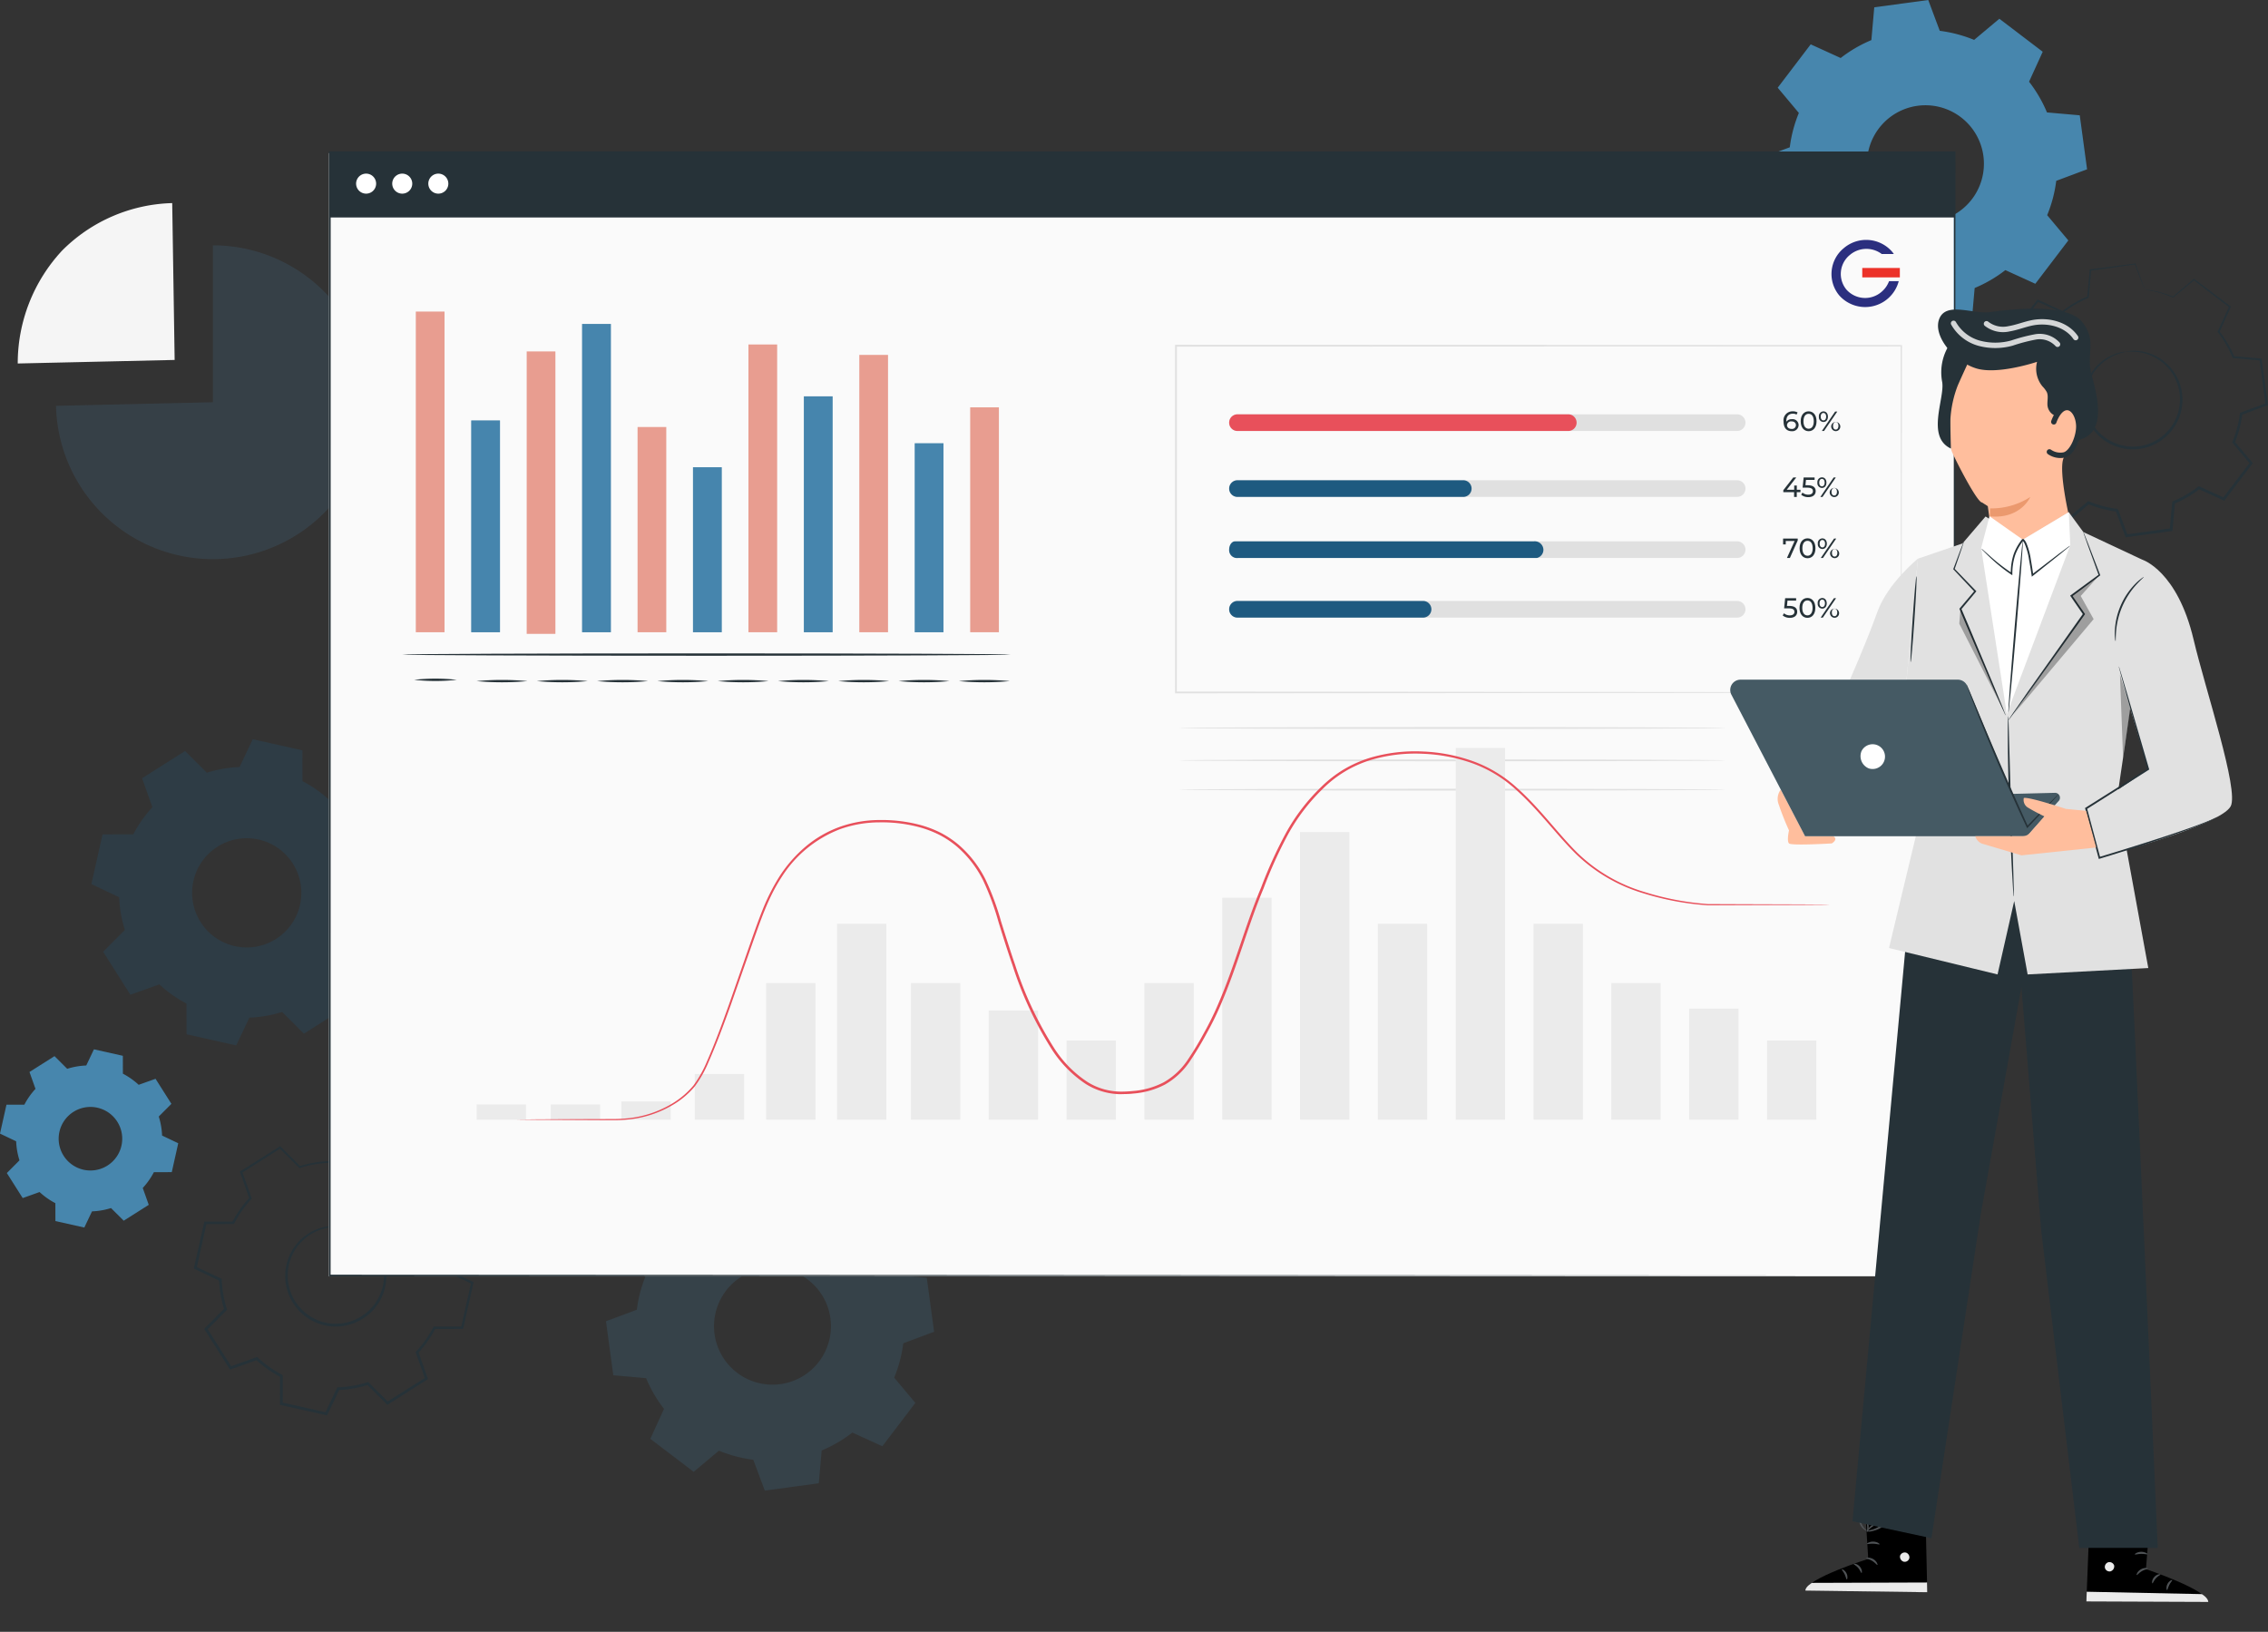
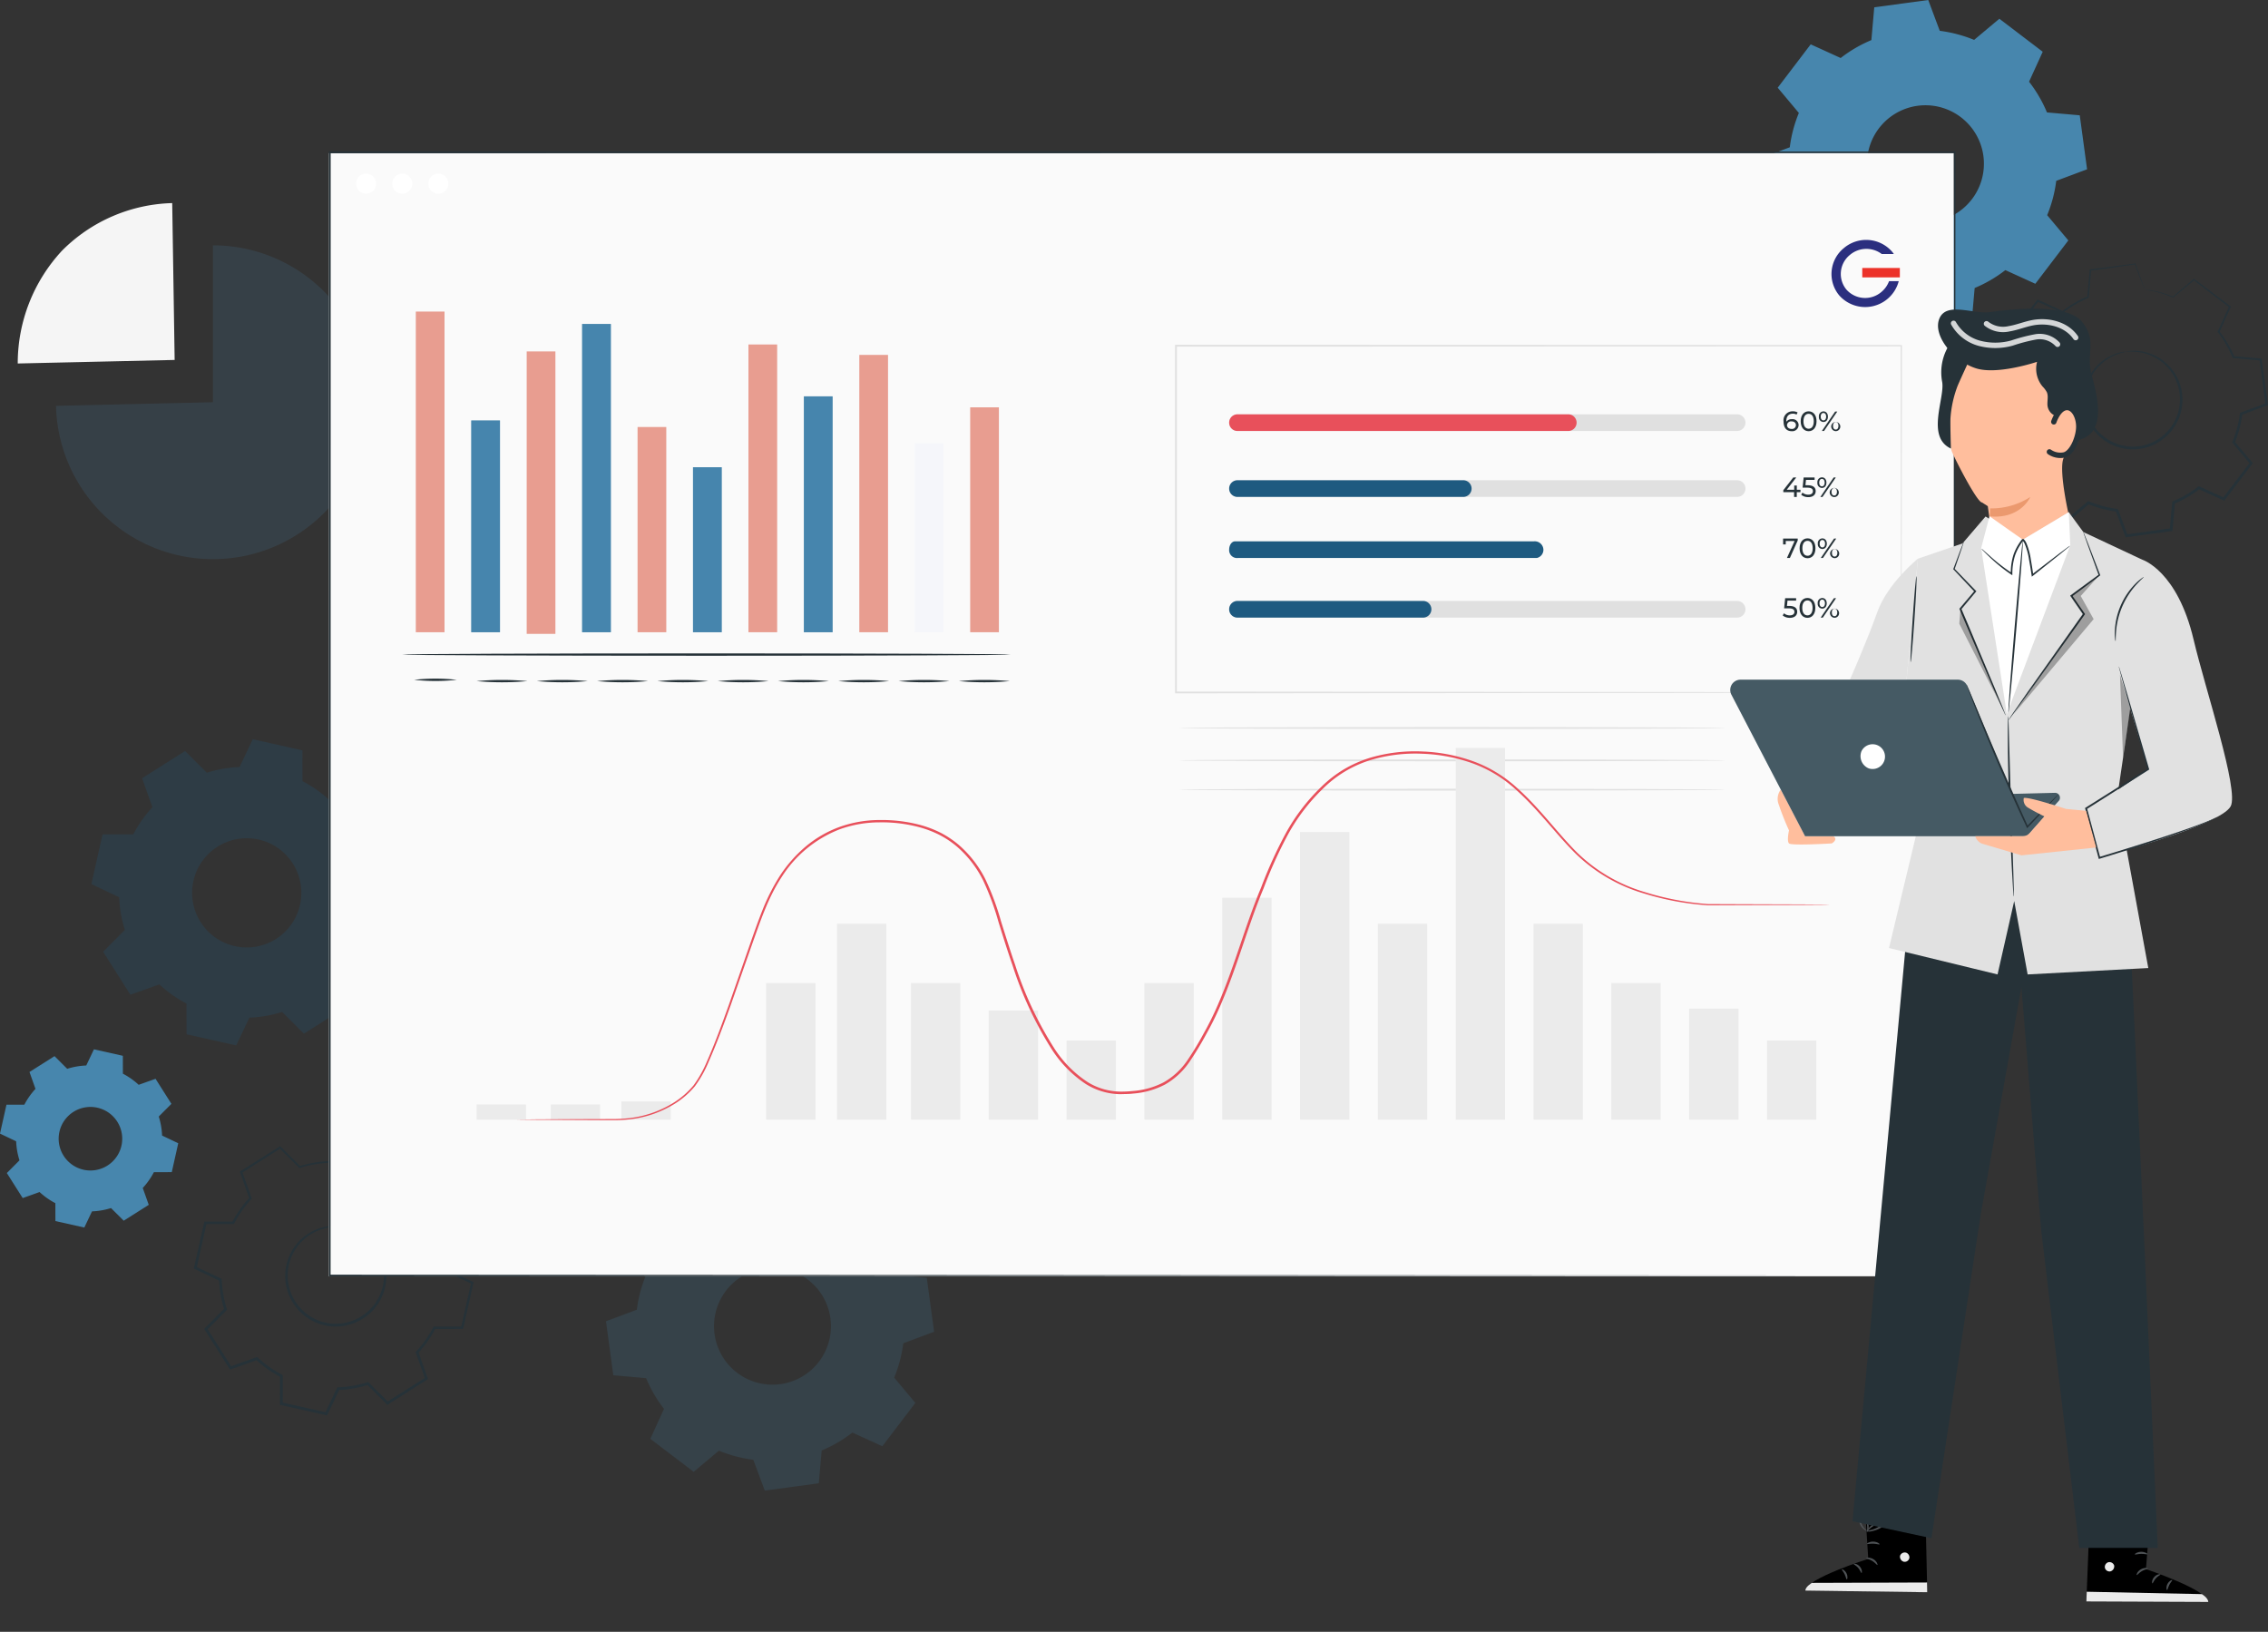
<svg xmlns="http://www.w3.org/2000/svg" width="421.049" height="302.958" viewBox="0 0 421.049 302.958">
  <rect x="0" y="0" width="421.049" height="302.958" fill="#333333" stroke="none" />
  <defs>
    <clipPath id="clip-path">
      <rect id="Rectangle_4741" data-name="Rectangle 4741" width="421.049" height="276.732" fill="none" />
    </clipPath>
    <clipPath id="clip-path-3">
      <rect id="Rectangle_4743" data-name="Rectangle 4743" width="33.093" height="33.092" fill="none" />
    </clipPath>
    <clipPath id="clip-path-4">
      <rect id="Rectangle_4700" data-name="Rectangle 4700" width="5.331" height="39.315" fill="#ebeefd" />
    </clipPath>
    <clipPath id="clip-path-5">
      <rect id="Rectangle_4702" data-name="Rectangle 4702" width="5.331" height="57.236" fill="#ebeefd" />
    </clipPath>
    <clipPath id="clip-path-6">
      <rect id="Rectangle_4704" data-name="Rectangle 4704" width="5.331" height="30.632" fill="#ebeefd" />
    </clipPath>
    <clipPath id="clip-path-7">
      <rect id="Rectangle_4706" data-name="Rectangle 4706" width="5.332" height="43.793" fill="#ebeefd" />
    </clipPath>
    <clipPath id="clip-path-8">
      <rect id="Rectangle_4708" data-name="Rectangle 4708" width="5.331" height="35.079" fill="#ebeefd" />
    </clipPath>
    <clipPath id="clip-path-9">
      <rect id="Rectangle_4740" data-name="Rectangle 4740" width="93.164" height="250.54" fill="none" />
    </clipPath>
    <clipPath id="clip-path-10">
      <rect id="Rectangle_4736" data-name="Rectangle 4736" width="15.9" height="25.782" fill="none" />
    </clipPath>
    <clipPath id="clip-path-11">
      <rect id="Rectangle_4737" data-name="Rectangle 4737" width="8.257" height="18.946" fill="none" />
    </clipPath>
    <clipPath id="clip-path-12">
      <rect id="Rectangle_4738" data-name="Rectangle 4738" width="1.935" height="15.466" fill="none" />
    </clipPath>
  </defs>
  <g id="Group_5031" data-name="Group 5031" transform="translate(-740.951 -7648.839)">
    <g id="Group_5008" data-name="Group 5008" transform="translate(740.951 7648.839)">
      <g id="Group_5007" data-name="Group 5007" clip-path="url(#clip-path)">
        <path id="Path_48159" data-name="Path 48159" d="M205.129,334.844a24.86,24.86,0,0,1,6.376,1.684l4.686-3.927,8.05,6.127-2.536,5.563a24.763,24.763,0,0,1,3.323,5.7l6.089.536,1.359,10.024-5.724,2.14a24.746,24.746,0,0,1-1.685,6.376l3.928,4.687-6.126,8.049-5.564-2.536a24.79,24.79,0,0,1-5.7,3.322l-.536,6.088-10.025,1.361-2.14-5.725a24.748,24.748,0,0,1-6.376-1.684l-4.687,3.927-8.05-6.127,2.538-5.564a24.858,24.858,0,0,1-3.323-5.7l-6.087-.537L171.559,358.6l5.725-2.139a24.724,24.724,0,0,1,1.685-6.377l-3.928-4.687,6.126-8.049,5.564,2.536a24.8,24.8,0,0,1,5.7-3.322l.536-6.088,10.024-1.36Zm-3.007,13.824a10.854,10.854,0,1,0,10.9,8.3,10.856,10.856,0,0,0-10.9-8.3" transform="translate(-59.061 -113.303)" fill="#4786ad" fill-rule="evenodd" opacity="0.18" />
        <path id="Path_48160" data-name="Path 48160" d="M44.985,98.589V69.459a29.13,29.13,0,1,1-29.122,29.8Z" transform="translate(-5.461 -23.912)" fill="#4786ad" opacity="0.17" />
        <path id="Path_48161" data-name="Path 48161" d="M34.152,86.62l-29.13.658A30.727,30.727,0,0,1,13.275,66.3,29.949,29.949,0,0,1,33.7,57.5Z" transform="translate(-1.729 -19.795)" fill="#f5f5f5" />
        <path id="Path_48162" data-name="Path 48162" d="M531.549,5.724a24.858,24.858,0,0,1,6.376,1.684l4.686-3.927,8.05,6.127-2.536,5.563a24.779,24.779,0,0,1,3.323,5.7l6.089.536,1.359,10.024-5.724,2.14a24.75,24.75,0,0,1-1.685,6.376l3.928,4.687-6.126,8.049-5.564-2.536a24.762,24.762,0,0,1-5.7,3.321l-.536,6.089-10.025,1.361-2.139-5.725a24.743,24.743,0,0,1-6.376-1.684l-4.687,3.927-8.049-6.127,2.537-5.564a24.807,24.807,0,0,1-3.322-5.7l-6.088-.537-1.36-10.024,5.725-2.139a24.724,24.724,0,0,1,1.685-6.377l-3.928-4.687,6.126-8.049,5.564,2.536a24.789,24.789,0,0,1,5.7-3.322l.536-6.088L529.408,0Zm-3.007,13.824a10.854,10.854,0,1,0,10.9,8.3,10.856,10.856,0,0,0-10.9-8.3" transform="translate(-171.435 0)" fill="#4786ad" fill-rule="evenodd" />
      </g>
    </g>
    <g id="Group_5016" data-name="Group 5016" transform="translate(740.951 7648.839)">
      <g id="Group_5015" data-name="Group 5015" clip-path="url(#clip-path)">
        <path id="Path_48163" data-name="Path 48163" d="M65.061,217.07a23.174,23.174,0,0,1,5.035,3.547l5.38-1.915,5.057,7.982-4.03,4.047a23.122,23.122,0,0,1,1.057,6.07l5.157,2.449-2.069,9.22-5.709.013a23.1,23.1,0,0,1-3.548,5.035l1.915,5.381-7.981,5.057-4.048-4.03a23.175,23.175,0,0,1-6.07,1.056l-2.449,5.157-9.221-2.068-.012-5.71a23.1,23.1,0,0,1-5.036-3.548L33.11,256.73l-5.057-7.982,4.031-4.047a23.208,23.208,0,0,1-1.057-6.069l-5.156-2.449,2.068-9.221,5.709-.012a23.127,23.127,0,0,1,3.548-5.037l-1.915-5.381,7.981-5.056,4.048,4.03a23.154,23.154,0,0,1,6.07-1.057l2.449-5.157,9.22,2.068Zm-8.129,10.849a10.137,10.137,0,1,0,7.672,12.11,10.137,10.137,0,0,0-7.672-12.11" transform="translate(-8.906 -72.051)" fill="#1e5a80" fill-rule="evenodd" opacity="0.24" />
        <path id="Path_48165" data-name="Path 48165" d="M92.145,347.389a6.927,6.927,0,0,1,2.168.678,9.127,9.127,0,0,1,4.32,4.373,9.238,9.238,0,0,1,.882,4.224,9.385,9.385,0,0,1-1.453,4.735,9.383,9.383,0,0,1-4.148,3.564,9.355,9.355,0,0,1-10.874-2.438,9.393,9.393,0,0,1-2.229-5,9.385,9.385,0,0,1,.709-4.9,9.236,9.236,0,0,1,2.6-3.443,9.124,9.124,0,0,1,5.773-2.108,6.915,6.915,0,0,1,2.25.312c-.01.064-.8-.159-2.244-.108a9.136,9.136,0,0,0-5.54,2.188,8.953,8.953,0,0,0-3.069,8,8.951,8.951,0,0,0,2.136,4.718,8.883,8.883,0,0,0,10.278,2.306,8.96,8.96,0,0,0,3.946-3.353,8.959,8.959,0,0,0,.642-8.542,9.139,9.139,0,0,0-4.075-4.346c-1.282-.663-2.094-.8-2.075-.861" transform="translate(-27.793 -119.485)" fill="#263238" />
        <path id="Path_48166" data-name="Path 48166" d="M90.591,328.812a1.917,1.917,0,0,1-.02-.321c-.005-.24-.013-.562-.022-.978-.013-.9-.03-2.188-.054-3.864l.066.082-8.351-1.822.15-.073c-.666,1.416-1.4,2.99-2.2,4.673l-.04.085-.094,0a20.92,20.92,0,0,0-5.444.966l-.1.032-.075-.074c-1.144-1.133-2.382-2.36-3.671-3.635l.233.026L63.764,328.5l.085-.245c.54,1.506,1.134,3.164,1.742,4.864l.045.123-.09.1a20.766,20.766,0,0,0-3.167,4.513l-.063.122h-.138l-5.163.018.228-.184-1.86,8.343-.134-.275,4.667,2.21.136.065.006.151A20.859,20.859,0,0,0,61,353.729l.047.147-.109.11L57.3,357.649l.035-.32,4.577,7.218-.308-.106,4.866-1.734.151-.054.117.108a20.731,20.731,0,0,0,4.494,3.167h0c.064.1-.14-.233.144.233v1.3l0,1.3q0,1.292.005,2.574l-.205-.256,8.34,1.872-.292.143,2.218-4.664.067-.141.156-.007a20.693,20.693,0,0,0,5.423-.94l.148-.047.11.109,3.658,3.648-.311-.034,7.224-4.567-.1.286q-.88-2.479-1.728-4.87l-.047-.135.1-.1a20.773,20.773,0,0,0,3.181-4.5l.064-.123h.137l5.163,0-.213.171c.664-2.932,1.292-5.7,1.889-8.336l.11.226-4.66-2.227-.1-.049,0-.114a20.824,20.824,0,0,0-.932-5.445l-.031-.1.074-.073,3.656-3.649-.021.193-4.543-7.24.139.048-4.877,1.7-.05.017-.037-.035a21.615,21.615,0,0,0-3.317-2.555l-.887-.536a2.068,2.068,0,0,1-.292-.18,2.664,2.664,0,0,1,.313.142c.2.1.512.264.911.5a20.241,20.241,0,0,1,3.387,2.5l-.085-.018,4.856-1.763.087-.032.051.08,4.606,7.2.067.1-.088.089-3.632,3.673.042-.174a21.127,21.127,0,0,1,.981,5.534l-.109-.163,4.671,2.2.146.069-.035.157-1.854,8.344-.038.171h-.175l-5.164.02.2-.123a21.145,21.145,0,0,1-3.239,4.61l.05-.239q.853,2.389,1.739,4.865l.065.182-.164.1-7.214,4.582-.17.107-.142-.141-3.664-3.642.256.062a21.164,21.164,0,0,1-5.557.97l.224-.147L79.7,373.31l-.09.188-.2-.045-8.341-1.868-.206-.046v-.21q0-1.283-.005-2.575l0-1.3v-1.294l.141.232h0a21.257,21.257,0,0,1-4.608-3.248l.267.054-4.868,1.732-.2.07-.112-.176L56.9,357.6l-.11-.174.145-.146,3.649-3.658-.062.256a21.29,21.29,0,0,1-.963-5.556l.142.216-4.662-2.22-.177-.084.043-.191c.652-2.894,1.29-5.719,1.881-8.338l.041-.184h.187l5.164,0-.2.123a21.138,21.138,0,0,1,3.251-4.6l-.045.22c-.6-1.7-1.19-3.363-1.723-4.871l-.056-.157.14-.088,7.229-4.557.127-.08.106.106,3.652,3.656-.174-.043a21.12,21.12,0,0,1,5.536-.945l-.134.088,2.233-4.655.047-.1.1.024,8.329,1.919.066.015v.066c-.014,1.662-.027,2.942-.035,3.831-.007.422-.013.748-.017.991a2.735,2.735,0,0,1-.018.343" transform="translate(-18.886 -110.722)" fill="#263238" />
        <path id="Path_48167" data-name="Path 48167" d="M22.814,301.607a13.513,13.513,0,0,1,2.931,2.065l3.132-1.115,2.944,4.647-2.346,2.356a13.5,13.5,0,0,1,.615,3.533l3,1.426-1.2,5.367-3.323.008a13.454,13.454,0,0,1-2.066,2.931l1.115,3.132L22.969,328.9l-2.357-2.346a13.462,13.462,0,0,1-3.533.615l-1.425,3-5.368-1.2-.007-3.324a13.455,13.455,0,0,1-2.932-2.065L4.214,324.7l-2.944-4.647,2.346-2.356A13.5,13.5,0,0,1,3,314.159l-3-1.426,1.2-5.368,3.323-.007a13.443,13.443,0,0,1,2.066-2.932l-1.115-3.133,4.646-2.944L12.48,300.7a13.5,13.5,0,0,1,3.533-.615l1.426-3,5.367,1.2Zm-4.732,6.316a5.9,5.9,0,1,0,4.466,7.049,5.9,5.9,0,0,0-4.466-7.049" transform="translate(0 -102.273)" fill="#4786ad" fill-rule="evenodd" />
        <path id="Path_48169" data-name="Path 48169" d="M548.8,160.25a17.012,17.012,0,0,1,4.375,1.155l3.216-2.7,5.524,4.2-1.74,3.818a17.021,17.021,0,0,1,2.281,3.91l4.178.368.932,6.88-3.929,1.468a16.981,16.981,0,0,1-1.156,4.376l2.7,3.216-4.2,5.524-3.818-1.74a17.027,17.027,0,0,1-3.911,2.279l-.367,4.178-6.88.934-1.468-3.929a16.977,16.977,0,0,1-4.376-1.156l-3.217,2.7-5.525-4.2,1.742-3.818a17.053,17.053,0,0,1-2.28-3.91l-4.178-.369-.934-6.879,3.929-1.468a16.962,16.962,0,0,1,1.155-4.376l-2.7-3.216,4.2-5.524,3.818,1.741a17,17,0,0,1,3.91-2.28l.368-4.178,6.879-.934Zm-2.064,9.487a7.449,7.449,0,1,0,7.481,5.7,7.451,7.451,0,0,0-7.481-5.7" transform="translate(-181 -53.815)" fill="#263238" fill-rule="evenodd" />
        <path id="Path_48170" data-name="Path 48170" d="M597.794,99.464a6.8,6.8,0,0,1,2.224-.116,8.947,8.947,0,0,1,5.464,2.545,9.054,9.054,0,0,1,2.252,3.581,9.2,9.2,0,0,1,.281,4.849,9.222,9.222,0,0,1-2.6,4.692,9.174,9.174,0,0,1-10.828,1.47,9.209,9.209,0,0,1-3.753-3.831,9.2,9.2,0,0,1-1.022-4.749,9.064,9.064,0,0,1,1.216-4.052,8.948,8.948,0,0,1,4.588-3.908,6.786,6.786,0,0,1,2.174-.481c.013.062-.792.127-2.1.667a8.959,8.959,0,0,0-4.346,3.9,8.781,8.781,0,0,0-.091,8.4,8.788,8.788,0,0,0,3.574,3.608,8.713,8.713,0,0,0,10.235-1.389,8.775,8.775,0,0,0,2.483-4.43,8.784,8.784,0,0,0-2.325-8.071,8.96,8.96,0,0,0-5.228-2.6c-1.405-.172-2.2-.02-2.2-.083" transform="translate(-203.047 -34.191)" fill="#263238" />
        <path id="Path_48171" data-name="Path 48171" d="M592.454,79.42a1.9,1.9,0,0,1-.128-.289l-.355-.89c-.317-.82-.774-2-1.369-3.534l.089.053-8.3,1.174.112-.118c-.128,1.529-.271,3.228-.423,5.045l-.008.091-.085.035a20.494,20.494,0,0,0-4.674,2.746l-.081.063-.094-.043-4.615-2.088.222-.056-5.06,6.681-.006-.254,3.262,3.877.083.1-.049.12a20.379,20.379,0,0,0-1.372,5.229l-.016.134-.127.047-4.74,1.78.148-.247c.357,2.608.742,5.421,1.137,8.3l-.217-.207,5.044.44.148.013.057.137a20.457,20.457,0,0,0,2.723,4.66l.093.119-.063.138-2.1,4.611-.077-.306,6.671,5.073-.32.007,3.883-3.254.119-.1.144.06a20.312,20.312,0,0,0,5.212,1.377h0l.211.166v0l0,.009.007.019.014.037.028.074.056.15.112.3.222.6.445,1.19.883,2.365-.275-.165,8.306-1.125-.22.231q.225-2.548.446-5.044l.014-.153.142-.059a20.3,20.3,0,0,0,4.664-2.715l.12-.092.137.062,4.608,2.1-.3.075,5.081-6.664.007.3-3.249-3.887-.09-.108.053-.129a20.336,20.336,0,0,0,1.388-5.222l.017-.134.127-.047,4.746-1.765-.138.23c-.39-2.922-.759-5.681-1.109-8.307l.178.17-5.043-.456-.112-.01-.043-.1a20.477,20.477,0,0,0-2.715-4.687l-.063-.082.043-.092c.769-1.673,1.462-3.179,2.117-4.6l.046.184-6.647-5.1.144,0-3.9,3.228-.039.033-.046-.02a21.26,21.26,0,0,0-3.921-1.216l-1-.189a2.081,2.081,0,0,1-.33-.066,2.606,2.606,0,0,1,.337.024c.223.026.561.068,1.008.148a19.881,19.881,0,0,1,3.968,1.147l-.085.013,3.861-3.279.07-.059.075.056,6.691,5.047.1.073-.05.111-2.086,4.616-.02-.174a20.7,20.7,0,0,1,2.79,4.753l-.154-.113,5.045.432.157.014.022.157,1.143,8.3.023.17-.161.06-4.74,1.781.143-.182a20.742,20.742,0,0,1-1.4,5.344l-.037-.237,3.259,3.879.122.145-.115.151-5.068,6.673-.119.156-.179-.081-4.611-2.1.257-.03a20.784,20.784,0,0,1-4.777,2.788l.155-.212q-.219,2.5-.442,5.045l-.018.2-.2.028-8.3,1.129-.2.028-.072-.193-.884-2.365-.445-1.19-.222-.6-.112-.3-.056-.149-.028-.075-.014-.037-.007-.018,0-.01v0l.208.165h0a20.824,20.824,0,0,1-5.344-1.413l.263-.041-3.884,3.253-.157.132-.163-.124-6.667-5.079-.161-.123.084-.184,2.1-4.608.03.256a20.919,20.919,0,0,1-2.782-4.778l.2.15-5.043-.45-.191-.017-.026-.19-1.117-8.306-.025-.182.172-.064,4.745-1.765-.142.18a20.747,20.747,0,0,1,1.419-5.337l.033.218L567.371,88.3l-.1-.125.1-.129,5.091-6.657.089-.117.133.062,4.6,2.114-.174.02a20.707,20.707,0,0,1,4.767-2.758l-.092.127c.167-1.816.323-3.514.464-5.042l.01-.1.1-.013,8.311-1.079.066-.009.022.061,1.275,3.533c.136.391.243.692.321.917a2.438,2.438,0,0,1,.1.321" transform="translate(-194.297 -25.677)" fill="#263238" />
      </g>
    </g>
    <path id="Path_48882" data-name="Path 48882" d="M0,0H301.666V208.541H0Z" transform="translate(802 7677.268)" fill="#fafafa" />
    <rect id="Rectangle_4754" data-name="Rectangle 4754" width="421.049" height="276.732" transform="translate(740.951 7648.839)" fill="none" />
    <g id="Group_5029" data-name="Group 5029" transform="translate(802 7676.941)">
      <path id="Path_48172" data-name="Path 48172" d="M394.675,251.8c0-1.128-.054-81.674-.138-208.541l.138.138-301.641.033H93.01l.17-.17c-.005,74.491-.01,145.248-.015,208.541l-.155-.156,301.665.156L93.01,251.96h-.156V251.8c0-63.293-.01-134.049-.015-208.541v-.17h.2l301.641.033h.138v.138c-.084,126.867-.137,207.414-.138,208.541" transform="translate(-92.839 -43.093)" fill="#263238" />
-       <rect id="Rectangle_4746" data-name="Rectangle 4746" width="301.666" height="12.101" transform="translate(0.17 0.171)" fill="#263238" />
      <path id="Path_48173" data-name="Path 48173" d="M104.274,51.254a1.858,1.858,0,1,1-1.858-1.858,1.859,1.859,0,0,1,1.858,1.858" transform="translate(-95.496 -45.263)" fill="#fff" />
      <path id="Path_48174" data-name="Path 48174" d="M114.5,51.254a1.858,1.858,0,1,1-1.858-1.858,1.858,1.858,0,0,1,1.858,1.858" transform="translate(-99.015 -45.263)" fill="#fff" />
      <path id="Path_48175" data-name="Path 48175" d="M124.717,51.254a1.858,1.858,0,1,1-1.858-1.858,1.859,1.859,0,0,1,1.858,1.858" transform="translate(-102.534 -45.263)" fill="#fff" />
      <path id="Path_48196" data-name="Path 48196" d="M467.235,162.4s-.008-.393-.013-1.149-.008-1.879-.014-3.346c-.007-2.939-.018-7.264-.031-12.829-.016-11.122-.039-27.2-.067-47.049l.125.125L332.588,98.2h-.009l.17-.17c0,22.664-.007,44.441-.009,64.373l-.161-.161,96.716.077,27.906.044,7.45.02,1.925.01c.434,0,.66.01.66.01s-.212.007-.64.01l-1.907.01-7.416.02-27.869.044-96.824.077h-.162V162.4c0-19.931-.006-41.709-.009-64.373V97.86h.18l134.647.046h.126v.125c-.028,19.881-.051,35.986-.067,47.126-.014,5.553-.024,9.868-.031,12.8-.006,1.456-.01,2.569-.014,3.323s-.013,1.123-.013,1.123" transform="translate(-175.313 -61.947)" fill="#e0e0e0" />
      <path id="Path_48197" data-name="Path 48197" d="M442.033,139.3H349.274a1.546,1.546,0,0,1,0-3.092h92.759a1.546,1.546,0,1,1,0,3.092" transform="translate(-180.587 -75.15)" fill="#e0e0e0" />
      <path id="Path_48198" data-name="Path 48198" d="M442.033,120.634H349.274a1.546,1.546,0,0,1,0-3.092h92.759a1.546,1.546,0,1,1,0,3.092" transform="translate(-180.587 -68.723)" fill="#e0e0e0" />
      <path id="Path_48199" data-name="Path 48199" d="M391.187,139.3H349.274a1.546,1.546,0,0,1,0-3.092h41.914a1.546,1.546,0,1,1,0,3.092" transform="translate(-180.587 -75.15)" fill="#1e5a80" />
      <path id="Path_48200" data-name="Path 48200" d="M507.8,138.146h-.685v.887h-.5v-.887h-2v-.361l1.845-2.361h.557l-1.767,2.278h1.386v-.783h.485v.783h.685Z" transform="translate(-234.596 -74.879)" fill="#263238" />
      <path id="Path_48201" data-name="Path 48201" d="M512.37,137.95c0,.624-.443,1.123-1.365,1.123a2.066,2.066,0,0,1-1.325-.438l.237-.407a1.619,1.619,0,0,0,1.082.387c.546,0,.856-.252.856-.644,0-.407-.258-.66-1.092-.66h-.82l.191-1.887h2.035v.449h-1.6l-.1.99h.4c1.077,0,1.5.449,1.5,1.087" transform="translate(-236.341 -74.879)" fill="#263238" />
      <path id="Path_48202" data-name="Path 48202" d="M514.269,136.363a.873.873,0,0,1,.839-.984c.5,0,.835.391.835.984s-.334.984-.835.984a.873.873,0,0,1-.839-.984m1.345,0c0-.433-.191-.691-.506-.691s-.5.262-.5.691.2.69.5.69.506-.258.506-.69m1.669-.953h.4l-2.464,3.607h-.4Zm-.726,2.654a.849.849,0,1,1,.834.984.869.869,0,0,1-.834-.984m1.34,0c0-.428-.2-.69-.506-.69s-.5.258-.5.69.191.69.5.69.506-.263.506-.69" transform="translate(-237.921 -74.863)" fill="#263238" />
-       <path id="Path_48203" data-name="Path 48203" d="M442.033,156.593H349.274a1.546,1.546,0,0,1,0-3.092h92.759a1.546,1.546,0,1,1,0,3.092" transform="translate(-180.587 -81.102)" fill="#e0e0e0" />
      <path id="Path_48204" data-name="Path 48204" d="M404.843,156.593H349.368a1.46,1.46,0,0,1-1.641-1.546c0-.854.489-1.546,1.092-1.546h55.474a1.609,1.609,0,0,1,1.776,1.546,1.556,1.556,0,0,1-1.226,1.546" transform="translate(-180.587 -81.102)" fill="#1e5a80" />
      <path id="Path_48205" data-name="Path 48205" d="M507.269,152.715v.351l-1.458,3.256h-.546l1.428-3.159h-1.649v.644h-.494v-1.092Z" transform="translate(-234.574 -80.832)" fill="#263238" />
      <path id="Path_48206" data-name="Path 48206" d="M509.231,154.5c0-1.175.629-1.845,1.474-1.845s1.468.669,1.468,1.845-.629,1.845-1.468,1.845-1.474-.67-1.474-1.845m2.427,0c0-.923-.391-1.386-.953-1.386s-.959.464-.959,1.386.391,1.386.959,1.386.953-.464.953-1.386" transform="translate(-236.186 -80.81)" fill="#263238" />
      <path id="Path_48207" data-name="Path 48207" d="M514.388,153.653a.873.873,0,0,1,.839-.984c.5,0,.835.391.835.984s-.334.984-.835.984a.873.873,0,0,1-.839-.984m1.344,0c0-.433-.19-.69-.5-.69s-.5.262-.5.69.2.69.5.69.5-.257.5-.69m1.669-.953h.4l-2.464,3.607h-.4Zm-.726,2.654a.848.848,0,1,1,.834.984.87.87,0,0,1-.834-.984m1.34,0c0-.428-.2-.69-.506-.69s-.5.258-.5.69.19.69.5.69.506-.263.506-.69" transform="translate(-237.962 -80.816)" fill="#263238" />
      <path id="Path_48208" data-name="Path 48208" d="M442.033,173.472H349.274a1.546,1.546,0,0,1,0-3.092h92.759a1.546,1.546,0,1,1,0,3.092" transform="translate(-180.587 -86.913)" fill="#e0e0e0" />
      <path id="Path_48209" data-name="Path 48209" d="M383.726,173.472H349.273a1.546,1.546,0,1,1,0-3.092h34.453a1.546,1.546,0,1,1,0,3.092" transform="translate(-180.587 -86.913)" fill="#1e5a80" />
      <path id="Path_48210" data-name="Path 48210" d="M507.136,172.119c0,.624-.443,1.123-1.365,1.123a2.066,2.066,0,0,1-1.325-.438l.237-.407a1.616,1.616,0,0,0,1.082.387c.546,0,.856-.252.856-.644,0-.407-.258-.66-1.092-.66h-.82l.191-1.887h2.035v.449h-1.6l-.1.989h.4c1.076,0,1.5.449,1.5,1.087" transform="translate(-234.539 -86.642)" fill="#263238" />
      <path id="Path_48211" data-name="Path 48211" d="M509.2,171.377c0-1.175.629-1.845,1.474-1.845s1.468.67,1.468,1.845-.629,1.845-1.468,1.845-1.474-.67-1.474-1.845m2.427,0c0-.923-.391-1.386-.953-1.386s-.959.464-.959,1.386.391,1.386.959,1.386.953-.464.953-1.386" transform="translate(-236.176 -86.621)" fill="#263238" />
      <path id="Path_48212" data-name="Path 48212" d="M514.356,170.531a.873.873,0,0,1,.839-.984c.5,0,.835.391.835.984s-.335.984-.835.984a.873.873,0,0,1-.839-.984m1.345,0c0-.433-.191-.69-.506-.69s-.5.262-.5.69.2.69.5.69.506-.257.506-.69m1.669-.953h.4l-2.464,3.607h-.4Zm-.727,2.654a.848.848,0,1,1,.834.984.87.87,0,0,1-.834-.984m1.34,0c0-.428-.2-.69-.506-.69s-.5.258-.5.69.19.69.5.69.506-.263.506-.69" transform="translate(-237.951 -86.626)" fill="#263238" />
      <path id="Path_48213" data-name="Path 48213" d="M410.684,120.634h-61.41a1.546,1.546,0,0,1,0-3.092h61.41a1.546,1.546,0,1,1,0,3.092" transform="translate(-180.587 -68.723)" fill="#e8505b" />
      <path id="Path_48214" data-name="Path 48214" d="M507.482,119.244a1.167,1.167,0,0,1-1.278,1.139c-.969,0-1.515-.65-1.515-1.8a1.664,1.664,0,0,1,1.706-1.891,1.738,1.738,0,0,1,.9.211l-.2.4a1.254,1.254,0,0,0-.69-.17c-.732,0-1.2.458-1.2,1.36a1.107,1.107,0,0,0,.005.129,1.2,1.2,0,0,1,1.035-.474,1.115,1.115,0,0,1,1.237,1.092m-.5.02c0-.422-.319-.7-.824-.7a.748.748,0,0,0-.829.7c0,.371.3.7.855.7a.714.714,0,0,0,.8-.7" transform="translate(-234.623 -68.431)" fill="#263238" />
      <path id="Path_48215" data-name="Path 48215" d="M509.538,118.538c0-1.175.629-1.845,1.474-1.845s1.468.67,1.468,1.845-.629,1.845-1.468,1.845-1.474-.67-1.474-1.845m2.427,0c0-.923-.391-1.386-.953-1.386s-.959.464-.959,1.386.391,1.386.959,1.386.953-.464.953-1.386" transform="translate(-236.292 -68.431)" fill="#263238" />
      <path id="Path_48216" data-name="Path 48216" d="M514.694,117.693a.873.873,0,0,1,.839-.984c.5,0,.835.391.835.984s-.335.984-.835.984a.873.873,0,0,1-.839-.984m1.345,0c0-.433-.191-.691-.506-.691s-.5.262-.5.691.2.69.5.69.506-.258.506-.69m1.669-.953h.4l-2.464,3.607h-.4Zm-.727,2.654a.848.848,0,1,1,.835.984.87.87,0,0,1-.835-.984m1.34,0c0-.428-.2-.691-.5-.691s-.5.258-.5.691.19.69.5.69.5-.263.5-.69" transform="translate(-238.067 -68.436)" fill="#263238" />
      <path id="Path_48217" data-name="Path 48217" d="M435,206.258c0,.094-22.7.17-50.7.17s-50.709-.076-50.709-.17,22.7-.171,50.709-.171,50.7.076,50.7.171" transform="translate(-175.72 -99.205)" fill="#e0e0e0" />
      <path id="Path_48218" data-name="Path 48218" d="M435,215.426c0,.094-22.7.171-50.7.171s-50.709-.076-50.709-.171,22.7-.17,50.709-.17,50.7.076,50.7.17" transform="translate(-175.72 -102.362)" fill="#e0e0e0" />
      <path id="Path_48219" data-name="Path 48219" d="M435,223.72c0,.094-22.7.17-50.7.17s-50.709-.076-50.709-.17,22.7-.17,50.709-.17,50.7.076,50.7.17" transform="translate(-175.72 -105.217)" fill="#e0e0e0" />
      <g id="Group_5023" data-name="Group 5023" transform="translate(27.443 110.761)">
        <rect id="Rectangle_4436" data-name="Rectangle 4436" width="9.16" height="36.363" transform="translate(66.897 32.642)" fill="#ebebeb" />
        <rect id="Rectangle_4437" data-name="Rectangle 4437" width="9.16" height="25.362" transform="translate(80.617 43.643)" fill="#ebebeb" />
        <rect id="Rectangle_4438" data-name="Rectangle 4438" width="9.16" height="25.362" transform="translate(53.739 43.643)" fill="#ebebeb" />
        <rect id="Rectangle_4439" data-name="Rectangle 4439" width="9.16" height="3.378" transform="translate(26.869 65.627)" fill="#ebebeb" />
-         <rect id="Rectangle_4440" data-name="Rectangle 4440" width="9.16" height="8.473" transform="translate(40.495 60.532)" fill="#ebebeb" />
        <rect id="Rectangle_4441" data-name="Rectangle 4441" width="9.16" height="2.815" transform="translate(13.759 66.19)" fill="#ebebeb" />
        <rect id="Rectangle_4442" data-name="Rectangle 4442" width="9.16" height="2.815" transform="translate(0 66.19)" fill="#ebebeb" />
        <rect id="Rectangle_4443" data-name="Rectangle 4443" width="9.16" height="20.257" transform="translate(95.063 48.748)" fill="#ebebeb" />
        <rect id="Rectangle_4444" data-name="Rectangle 4444" width="9.16" height="14.694" transform="translate(109.51 54.311)" fill="#ebebeb" />
        <rect id="Rectangle_4445" data-name="Rectangle 4445" width="9.16" height="25.362" transform="translate(123.965 43.643)" fill="#ebebeb" />
        <rect id="Rectangle_4446" data-name="Rectangle 4446" width="9.16" height="41.201" transform="translate(138.411 27.804)" fill="#ebebeb" />
        <rect id="Rectangle_4447" data-name="Rectangle 4447" width="9.16" height="53.395" transform="translate(152.857 15.61)" fill="#ebebeb" />
        <rect id="Rectangle_4448" data-name="Rectangle 4448" width="9.16" height="36.363" transform="translate(167.303 32.642)" fill="#ebebeb" />
        <rect id="Rectangle_4449" data-name="Rectangle 4449" width="9.16" height="69.005" transform="translate(181.759)" fill="#ebebeb" />
        <rect id="Rectangle_4450" data-name="Rectangle 4450" width="9.16" height="36.363" transform="translate(196.205 32.642)" fill="#ebebeb" />
        <rect id="Rectangle_4451" data-name="Rectangle 4451" width="9.16" height="25.362" transform="translate(210.651 43.643)" fill="#ebebeb" />
        <rect id="Rectangle_4452" data-name="Rectangle 4452" width="9.16" height="20.6" transform="translate(225.097 48.405)" fill="#ebebeb" />
        <rect id="Rectangle_4453" data-name="Rectangle 4453" width="9.16" height="14.694" transform="translate(239.553 54.311)" fill="#ebebeb" />
        <path id="Path_302" data-name="Path 302" d="M153.62,238.445s.305-.019.9-.029c.611,0,1.488-.01,2.643-.029,2.338-.01,5.754-.029,10.162-.048,1.107,0,2.271,0,3.492-.01a29.353,29.353,0,0,0,3.826-.191,19.85,19.85,0,0,0,8.1-2.891,15.651,15.651,0,0,0,3.616-3.158,21.7,21.7,0,0,0,2.5-4.466c1.431-3.244,2.729-6.765,4.055-10.477q1.946-5.582,4.074-11.689c.716-2.032,1.441-4.1,2.28-6.183a37.683,37.683,0,0,1,3.13-6.107,25.065,25.065,0,0,1,4.685-5.343,20.983,20.983,0,0,1,6.326-3.7,22.122,22.122,0,0,1,7.442-1.307,27.916,27.916,0,0,1,7.7.945,20.422,20.422,0,0,1,3.712,1.431,18.1,18.1,0,0,1,3.34,2.242,20.724,20.724,0,0,1,4.971,6.441,49.087,49.087,0,0,1,2.882,7.786c.84,2.653,1.67,5.334,2.6,8.015a67.185,67.185,0,0,0,7.3,15.562,21.154,21.154,0,0,0,6.1,6.183,11.632,11.632,0,0,0,4.046,1.6,11.947,11.947,0,0,0,2.185.219,21.547,21.547,0,0,0,2.223-.114,14.79,14.79,0,0,0,5.754-1.622A13.211,13.211,0,0,0,278,227.5a57.861,57.861,0,0,0,3.1-5.114,54.9,54.9,0,0,0,2.624-5.315c3.13-7.223,5.076-14.751,8-21.7a81.955,81.955,0,0,1,4.609-10.133,35.928,35.928,0,0,1,6.565-8.568,22.357,22.357,0,0,1,4.17-3.244,22.881,22.881,0,0,1,4.742-2.118,29.474,29.474,0,0,1,9.952-1.212,31.443,31.443,0,0,1,9.418,1.842,24.427,24.427,0,0,1,7.824,4.7c4.475,3.95,7.719,8.578,11.421,12.251a30.157,30.157,0,0,0,12.385,7.261,51.6,51.6,0,0,0,11.9,2.271h0c7.3.029,12.938.048,16.765.057,1.9.01,3.34.029,4.322.029s1.469.029,1.469.029-.5.019-1.469.029-2.433.019-4.322.029c-3.826.01-9.456.029-16.765.057h0a51.525,51.525,0,0,1-11.975-2.223,30.455,30.455,0,0,1-12.538-7.3c-3.74-3.683-7-8.3-11.44-12.2a24.158,24.158,0,0,0-7.71-4.618,30.958,30.958,0,0,0-9.294-1.794,28.979,28.979,0,0,0-9.8,1.2,21.464,21.464,0,0,0-8.731,5.267,35.828,35.828,0,0,0-6.479,8.473,82.006,82.006,0,0,0-4.57,10.086c-2.91,6.927-4.838,14.437-8,21.717a55.777,55.777,0,0,1-2.653,5.353,57.61,57.61,0,0,1-3.13,5.162,13.707,13.707,0,0,1-4.5,4.151,15.251,15.251,0,0,1-5.944,1.679c-.754.1-1.517.076-2.271.114a12.381,12.381,0,0,1-6.5-1.9,21.892,21.892,0,0,1-6.24-6.326,67.381,67.381,0,0,1-7.347-15.686c-.935-2.681-1.775-5.372-2.6-8.025a49.42,49.42,0,0,0-2.843-7.71,20.259,20.259,0,0,0-4.857-6.3,17.645,17.645,0,0,0-3.254-2.185,20.106,20.106,0,0,0-3.616-1.4,26.95,26.95,0,0,0-7.576-.935,21.729,21.729,0,0,0-7.29,1.269,22.266,22.266,0,0,0-10.82,8.864c-2.538,3.864-3.941,8.158-5.391,12.194q-2.147,6.1-4.1,11.679c-1.336,3.712-2.653,7.233-4.093,10.486a21.226,21.226,0,0,1-2.557,4.532,15.722,15.722,0,0,1-3.693,3.2,20.079,20.079,0,0,1-8.225,2.891,26.766,26.766,0,0,1-3.855.172c-1.221,0-2.385,0-3.492-.01-4.4-.019-7.824-.038-10.162-.048-1.155-.01-2.032-.019-2.643-.029-.592,0-.9-.029-.9-.029Z" transform="translate(-146.101 -169.44)" fill="#e8505b" />
      </g>
      <rect id="Rectangle_4755" data-name="Rectangle 4755" width="5.331" height="59.536" transform="translate(16.146 29.74)" fill="#e89d90" />
      <rect id="Rectangle_4756" data-name="Rectangle 4756" width="5.331" height="39.314" transform="translate(26.439 49.962)" fill="#00598b" />
      <rect id="Rectangle_4757" data-name="Rectangle 4757" width="5.331" height="52.438" transform="translate(36.731 37.141)" fill="#e89d90" />
      <rect id="Rectangle_4758" data-name="Rectangle 4758" width="5.331" height="57.236" transform="translate(47.022 32.04)" fill="#00598b" />
      <rect id="Rectangle_4759" data-name="Rectangle 4759" width="5.331" height="38.104" transform="translate(57.314 51.172)" fill="#e89d90" />
      <rect id="Rectangle_4760" data-name="Rectangle 4760" width="5.331" height="30.632" transform="translate(67.605 58.644)" fill="#00598b" />
      <rect id="Rectangle_4761" data-name="Rectangle 4761" width="5.331" height="53.424" transform="translate(77.897 35.852)" fill="#e89d90" />
      <rect id="Rectangle_4762" data-name="Rectangle 4762" width="5.331" height="43.793" transform="translate(88.189 45.483)" fill="#00598b" />
      <rect id="Rectangle_4763" data-name="Rectangle 4763" width="5.331" height="51.49" transform="translate(98.48 37.786)" fill="#e89d90" />
-       <rect id="Rectangle_4764" data-name="Rectangle 4764" width="5.331" height="35.079" transform="translate(108.773 54.197)" fill="#00598b" />
      <rect id="Rectangle_4765" data-name="Rectangle 4765" width="5.331" height="41.753" transform="translate(119.064 47.522)" fill="#e89d90" />
      <path id="Path_48220" data-name="Path 48220" d="M410.757,159.654c0,.121-25.286.219-56.471.219s-56.477-.1-56.477-.219,25.281-.219,56.477-.219,56.471.1,56.471.219" transform="translate(-284.186 -66.233)" fill="#263238" />
      <path id="Path_48221" data-name="Path 48221" d="M307.63,163.693a35.794,35.794,0,0,1-7.912,0,35.794,35.794,0,0,1,7.912,0" transform="translate(-283.88 -65.585)" fill="#263238" />
      <path id="Path_48222" data-name="Path 48222" d="M319.154,163.9a51.068,51.068,0,0,1-9.456,0,51.071,51.071,0,0,1,9.456,0" transform="translate(-282.28 -65.552)" fill="#263238" />
      <path id="Path_48223" data-name="Path 48223" d="M328.8,163.9a51.069,51.069,0,0,1-9.456,0,51.072,51.072,0,0,1,9.456,0" transform="translate(-280.734 -65.552)" fill="#263238" />
      <path id="Path_48224" data-name="Path 48224" d="M338.446,163.9a51.069,51.069,0,0,1-9.456,0,51.072,51.072,0,0,1,9.456,0" transform="translate(-279.187 -65.552)" fill="#263238" />
      <path id="Path_48225" data-name="Path 48225" d="M348.092,163.9a51.068,51.068,0,0,1-9.456,0,51.072,51.072,0,0,1,9.456,0" transform="translate(-277.64 -65.552)" fill="#263238" />
      <path id="Path_48226" data-name="Path 48226" d="M357.738,163.9a51.068,51.068,0,0,1-9.456,0,51.072,51.072,0,0,1,9.456,0" transform="translate(-276.094 -65.552)" fill="#263238" />
      <path id="Path_48227" data-name="Path 48227" d="M367.384,163.9a51.068,51.068,0,0,1-9.456,0,51.071,51.071,0,0,1,9.456,0" transform="translate(-274.547 -65.552)" fill="#263238" />
      <path id="Path_48228" data-name="Path 48228" d="M377.031,163.9a51.068,51.068,0,0,1-9.456,0,51.071,51.071,0,0,1,9.456,0" transform="translate(-273 -65.552)" fill="#263238" />
      <path id="Path_48229" data-name="Path 48229" d="M386.677,163.9a51.068,51.068,0,0,1-9.456,0,51.072,51.072,0,0,1,9.456,0" transform="translate(-271.454 -65.552)" fill="#263238" />
      <path id="Path_48230" data-name="Path 48230" d="M396.323,163.9a51.068,51.068,0,0,1-9.456,0,51.072,51.072,0,0,1,9.456,0" transform="translate(-269.907 -65.552)" fill="#263238" />
      <g id="Group_5024" data-name="Group 5024" transform="translate(26.439 49.961)" opacity="0.3">
        <g id="Group_4965" data-name="Group 4965" transform="translate(0 0)">
          <g id="Group_4964" data-name="Group 4964" transform="translate(0 0)" clip-path="url(#clip-path-4)">
            <rect id="Rectangle_4699" data-name="Rectangle 4699" width="5.331" height="39.314" transform="translate(0 0.001)" fill="#ebeefd" />
          </g>
        </g>
      </g>
      <g id="Group_5025" data-name="Group 5025" transform="translate(47.022 32.039)" opacity="0.3">
        <g id="Group_4968" data-name="Group 4968" transform="translate(0 0)">
          <g id="Group_4967" data-name="Group 4967" clip-path="url(#clip-path-5)">
            <rect id="Rectangle_4701" data-name="Rectangle 4701" width="5.331" height="57.236" transform="translate(0 0.001)" fill="#ebeefd" />
          </g>
        </g>
      </g>
      <g id="Group_5026" data-name="Group 5026" transform="translate(67.605 58.644)" opacity="0.3">
        <g id="Group_4971" data-name="Group 4971" transform="translate(0 0)">
          <g id="Group_4970" data-name="Group 4970" clip-path="url(#clip-path-6)">
            <rect id="Rectangle_4703" data-name="Rectangle 4703" width="5.331" height="30.632" transform="translate(0 0)" fill="#ebeefd" />
          </g>
        </g>
      </g>
      <g id="Group_5027" data-name="Group 5027" transform="translate(88.188 45.483)" opacity="0.3">
        <g id="Group_4974" data-name="Group 4974" transform="translate(0 0)">
          <g id="Group_4973" data-name="Group 4973" clip-path="url(#clip-path-7)">
            <rect id="Rectangle_4705" data-name="Rectangle 4705" width="5.331" height="43.793" transform="translate(0.001 0)" fill="#ebeefd" />
          </g>
        </g>
      </g>
      <g id="Group_5028" data-name="Group 5028" transform="translate(108.773 54.197)" opacity="0.3">
        <g id="Group_4977" data-name="Group 4977" transform="translate(0)">
          <g id="Group_4976" data-name="Group 4976" clip-path="url(#clip-path-8)">
            <rect id="Rectangle_4707" data-name="Rectangle 4707" width="5.331" height="35.079" fill="#ebeefd" />
          </g>
        </g>
      </g>
    </g>
    <g id="Group_5001" data-name="Group 5001" transform="translate(1062.164 7701.258)">
      <g id="Group_5000" data-name="Group 5000" transform="translate(0 0)" clip-path="url(#clip-path-9)">
        <g id="Group_4999" data-name="Group 4999" transform="translate(0 -1.355)">
          <g id="Group_5002" data-name="Group 5002" transform="translate(0 0)">
            <g id="Group_5006" data-name="Group 5006" transform="translate(76.033 43.889) rotate(164)">
              <path id="Path_48149" data-name="Path 48149" d="M18.085,37.242s4.726-7.145,5.581-9.458A20.964,20.964,0,0,0,25.041,20.4c-.178-1.648-1.9-10.474-2.79-10.729l-.838-.949.538-3.739S19.3-4.989,7.4,3.28c0,0-.422,7.461-1.742,9.8s-3.3-.444-5.27,6.319S4.71,33.236,4.71,33.236l13.38,4.011Z" transform="translate(5.439 0)" fill="#ffbe9d" />
              <path id="Path_48150" data-name="Path 48150" d="M4.424,6.441S3.076,8.432,1.662,8.371-.33,6.313.186,4.388,2.821-.238,4.43.017A3.544,3.544,0,0,1,6.743,1.3" transform="translate(6.335 13.953)" fill="none" stroke="#263238" stroke-linecap="round" stroke-linejoin="round" stroke-width="1" />
              <path id="Path_48152" data-name="Path 48152" d="M10.149,5.493a2.311,2.311,0,0,1,.926,2.058c-.089.9-.716,1.731-.588,2.624a4.879,4.879,0,0,0,.477,1.237,5.151,5.151,0,0,1-.288,4.665s7.578-.355,11.128,1.9,6.252,8.033,4.111,10.79-6.33-1-9.425-1.42S2.355,25.175.6,20.909s.921-5.775,1-9.83S1.679-.659,7.747.045c0,0-2.269,2.935-.693,5.958,1.071,1.287,3.1-.516,3.1-.516Z" transform="translate(0 15.883)" fill="#263238" />
              <path id="Path_48153" data-name="Path 48153" d="M3.706,18.978a9.508,9.508,0,0,0,3.628-6.662C7.672,9.275,13.064,3.367,9.181,0c0,0-.9,3.578-1.442,5.348A20.646,20.646,0,0,1,4.8,10.817C3.909,11.943,0,16.426,0,16.426Z" transform="translate(21.305 20.888)" fill="#263238" />
              <path id="Path_48154" data-name="Path 48154" d="M0,0A4.516,4.516,0,0,0,3.556,2.446a32.013,32.013,0,0,0,4.5.105A11.564,11.564,0,0,1,13.935,4.2a7.874,7.874,0,0,1,3.55,4.86" transform="translate(6.122 34.041)" fill="none" stroke="#fff" stroke-linecap="round" stroke-linejoin="round" stroke-width="1" opacity="0.8" />
              <path id="Path_48155" data-name="Path 48155" d="M0,0C.943,2.851,3.977,4.6,6.968,4.86c1.481.128,2.979-.05,4.455.122a4.988,4.988,0,0,1,3.783,2.053" transform="translate(2.544 34.307)" fill="none" stroke="#fff" stroke-linecap="round" stroke-linejoin="round" stroke-width="1" opacity="0.8" />
              <path id="Path_48156" data-name="Path 48156" d="M7.468,1.529A13.321,13.321,0,0,0,0,3.651S1.765-.471,7.481.045Z" transform="translate(19.798 4.678) rotate(16)" fill="#eb996e" />
            </g>
            <path id="Path_48113" data-name="Path 48113" d="M24.064,347.636a7.334,7.334,0,0,1,1.857-.738,7.264,7.264,0,0,1,2,.089c.018-.035-.176-.183-.545-.306a3.265,3.265,0,0,0-2.894.488c-.308.237-.442.441-.414.468" transform="translate(49.468 -112.042)" fill="#263238" />
            <path id="Path_48114" data-name="Path 48114" d="M26.905,344.467a1.262,1.262,0,0,0-.091-.546,3.833,3.833,0,0,0-.721-1.331,1.7,1.7,0,0,0-.878-.651.6.6,0,0,0-.638.268.976.976,0,0,0-.094.693,2.116,2.116,0,0,0,2.21,1.548,2.454,2.454,0,0,0,2.106-1.741.852.852,0,0,0-.1-.7.591.591,0,0,0-.668-.182,2.091,2.091,0,0,0-.843.683,4.286,4.286,0,0,0-.75,1.312,1.311,1.311,0,0,0-.119.54,6.828,6.828,0,0,1,1.041-1.7,1.962,1.962,0,0,1,.75-.578.315.315,0,0,1,.365.1.587.587,0,0,1,.04.466,2.191,2.191,0,0,1-1.844,1.488,1.837,1.837,0,0,1-1.894-1.287.71.71,0,0,1,.045-.487.326.326,0,0,1,.35-.152,1.54,1.54,0,0,1,.754.537,5.7,5.7,0,0,1,.983,1.729" transform="translate(48.294 -110.406)" fill="#263238" />
            <g id="Group_5003" data-name="Group 5003" transform="translate(12 112.507)">
              <g id="Group_5005" data-name="Group 5005" transform="translate(76.313 136.868) rotate(-172)">
                <path id="Path_48097" data-name="Path 48097" d="M12.936,19.118,12.25,7.487S.336,5.245,0,3.108L22.366,0l1.812,18.079Z" transform="translate(0.049 0.001)" />
                <path id="Path_48098" data-name="Path 48098" d="M1.176,1.694A.923.923,0,0,0,1.712.584a.888.888,0,0,0-1.1-.54A.973.973,0,0,0,.056,1.222a.92.92,0,0,0,1.2.436" transform="translate(18.175 6.106)" fill="#ebebeb" />
                <path id="Path_48099" data-name="Path 48099" d="M22.415,0,22.6,1.8,1.363,4.337S.055,3.765,0,3.062Z" transform="translate(0 0)" fill="#ebebeb" />
                <path id="Path_48100" data-name="Path 48100" d="M0,1.479c-.007-.11.538-.212,1.045-.617S1.8-.032,1.9,0c.1.012,0,.685-.621,1.164s-1.3.416-1.281.313" transform="translate(11.945 6.157)" fill="#4f5356" />
                <path id="Path_48101" data-name="Path 48101" d="M0,1.845c-.035-.1.423-.336.752-.837s.39-1,.5-1.008c.1-.027.239.61-.182,1.224S.014,1.95,0,1.845" transform="translate(9.49 5.039)" fill="#4f5356" />
                <path id="Path_48102" data-name="Path 48102" d="M.7,0c.1-.033.3.5.078,1.13s-.716.917-.772.83S.243,1.523.42,1,.6.022.7,0" transform="translate(7.179 4.185)" fill="#4f5356" />
                <path id="Path_48103" data-name="Path 48103" d="M0,.375c.037-.1.555,0,1.172-.1S2.258-.07,2.324.018c.071.073-.362.525-1.09.634S-.043.466,0,.375" transform="translate(12.393 9.894)" fill="#4f5356" />
                <path id="Path_48104" data-name="Path 48104" d="M0,.116a2.123,2.123,0,0,1,1.128-.1,5.126,5.126,0,0,1,1.214.25,5.332,5.332,0,0,1,.679.282,1.368,1.368,0,0,1,.366.233.482.482,0,0,1,.106.58.607.607,0,0,1-.458.3,1.494,1.494,0,0,1-.428-.018,4.043,4.043,0,0,1-.724-.174A4,4,0,0,1,.779.881C.211.447-.006.054.03.029c.046-.041.333.279.9.628a4.548,4.548,0,0,0,1.059.471,4.234,4.234,0,0,0,.666.138c.245.04.447.022.5-.09.018-.043.02-.058-.037-.123A1.129,1.129,0,0,0,2.85.882,6.03,6.03,0,0,0,2.222.6,6.313,6.313,0,0,0,1.093.284,7.733,7.733,0,0,1,0,.116" transform="translate(12.577 12.498)" fill="#263238" />
                <path id="Path_48105" data-name="Path 48105" d="M1.255,0a1.8,1.8,0,0,1,.4,1.06A3.682,3.682,0,0,1,1.62,2.31a3.7,3.7,0,0,1-.222.711.936.936,0,0,1-.665.638.529.529,0,0,1-.5-.27,1.511,1.511,0,0,1-.155-.4A2.5,2.5,0,0,1,0,2.228a2.6,2.6,0,0,1,.371-1.21c.384-.625.83-.8.843-.763.042.051-.321.3-.6.892A2.6,2.6,0,0,0,.358,2.24a2.307,2.307,0,0,0,.083.649c.058.236.166.42.253.388.112-.009.285-.207.359-.407a3.762,3.762,0,0,0,.221-.638,4.082,4.082,0,0,0,.111-1.145C1.353.424,1.2.023,1.255,0" transform="translate(11.451 12.442)" fill="#263238" />
              </g>
              <g id="Group_5004" data-name="Group 5004" transform="translate(26.377 131.813) rotate(173)">
                <path id="Path_48097-2" data-name="Path 48097" d="M11.242,19.118l.687-11.632s11.914-2.242,12.25-4.379L1.812,0,0,18.079Z" transform="translate(0 0.001)" />
                <path id="Path_48098-2" data-name="Path 48098" d="M.576,1.694A.923.923,0,0,1,.04.584a.888.888,0,0,1,1.1-.54A.973.973,0,0,1,1.7,1.222a.92.92,0,0,1-1.2.436" transform="translate(4.301 6.106)" fill="#ebebeb" />
                <path id="Path_48099-2" data-name="Path 48099" d="M.181,0,0,1.8,21.233,4.337S22.54,3.765,22.6,3.062Z" transform="translate(1.632 0)" fill="#ebebeb" />
                <path id="Path_48100-2" data-name="Path 48100" d="M1.937,1.479C1.943,1.369,1.4,1.267.891.862S.141-.032.035,0c-.1.012,0,.685.621,1.164s1.3.416,1.281.313" transform="translate(10.346 6.157)" fill="#4f5356" />
                <path id="Path_48101-2" data-name="Path 48101" d="M1.357,1.845c.035-.1-.423-.336-.752-.837S.215.007.105,0C0-.026-.133.611.288,1.224s1.057.725,1.07.621" transform="translate(13.379 5.039)" fill="#4f5356" />
                <path id="Path_48102-2" data-name="Path 48102" d="M.179,0c-.1-.033-.3.5-.078,1.13s.716.917.772.83S.64,1.523.464,1,.288.022.179,0" transform="translate(16.165 4.185)" fill="#4f5356" />
                <path id="Path_48103-2" data-name="Path 48103" d="M2.329.375c-.037-.1-.555,0-1.172-.1S.074-.07.008.018C-.063.092.37.544,1.1.653S2.375.466,2.329.375" transform="translate(9.503 9.894)" fill="#4f5356" />
                <path id="Path_48104-2" data-name="Path 48104" d="M3.55.116a2.123,2.123,0,0,0-1.128-.1,5.126,5.126,0,0,0-1.214.25A5.333,5.333,0,0,0,.529.547,1.368,1.368,0,0,0,.163.779a.482.482,0,0,0-.106.58.607.607,0,0,0,.458.3,1.494,1.494,0,0,0,.428-.018,4.043,4.043,0,0,0,.724-.174,4,4,0,0,0,1.1-.583c.568-.434.785-.828.75-.852-.046-.041-.333.279-.9.628a4.548,4.548,0,0,1-1.059.471,4.233,4.233,0,0,1-.666.138c-.245.04-.447.022-.5-.09-.018-.043-.02-.058.037-.123A1.129,1.129,0,0,1,.7.882,6.029,6.029,0,0,1,1.328.6,6.313,6.313,0,0,1,2.457.284,7.732,7.732,0,0,0,3.55.116" transform="translate(8.101 12.498)" fill="#4f5356" />
                <path id="Path_48105-2" data-name="Path 48105" d="M.438,0a1.8,1.8,0,0,0-.4,1.06A3.654,3.654,0,0,0,.3,3.021a.936.936,0,0,0,.665.638.529.529,0,0,0,.5-.27,1.511,1.511,0,0,0,.155-.4,2.5,2.5,0,0,0,.073-.759,2.6,2.6,0,0,0-.371-1.21C.933.393.487.218.475.255c-.042.051.321.3.6.892A2.6,2.6,0,0,1,1.335,2.24a2.307,2.307,0,0,1-.083.649c-.058.236-.166.42-.253.388C.887,3.268.714,3.07.64,2.87a3.762,3.762,0,0,1-.221-.638A4.083,4.083,0,0,1,.307,1.087C.339.424.5.023.438,0" transform="translate(11.084 12.442)" fill="#4f5356" />
              </g>
              <path id="Path_48115" data-name="Path 48115" d="M72.784,175.369c.151-.01,4.925,108.939,4.925,108.939H63.143l-7.081-59.02-3.662-45.1-7.56,42.222-9.146,60.1-14.656-3.145,9.917-107.341,20.781-11.514Z" transform="translate(-10.34 -160.507)" fill="#263238" />
            </g>
            <path id="Path_48129" data-name="Path 48129" d="M112.888,134.643a1.134,1.134,0,0,0-.144.161,2.834,2.834,0,0,0-.232,2.638A48.812,48.812,0,0,0,114.4,142.2s-.453,1.963,0,2.416,7.93,0,7.93,0,1.284-.714.3-1.339h-5.249" transform="translate(-103.487 -39.096)" fill="#ffbe9d" />
            <path id="Path_48130" data-name="Path 48130" d="M10.386,69.551s6.46,2.049,9.473,14.8c2.212,9.363,8.477,27.992,6.889,30.965-1.967,3.683-24.8,9.571-24.8,9.571L0,116.162l11.439-7.742L5.311,87.711s-.7-17.2,5.075-18.16" transform="translate(66.16 -16.687)" fill="#e1e1e1" />
            <path id="Path_48131" data-name="Path 48131" d="M68.978,88.7c0,.972-2.906,20.411-2.906,20.411l5.782,31.59-22.4,1.186-2.492-13.63-3.092,13.63-20.154-4.9,5.168-21.555L26.925,87.719,29.088,64.7l8.277-2.828,4.275-5,6.919,4.311,8.533-5.11,2.7,3.683,11,5.158c1.1,2.007-1.811,23.79-1.811,23.79" transform="translate(5.759 -12.045)" fill="#e1e1e1" />
            <path id="Path_48132" data-name="Path 48132" d="M62.065,56.069l.279,6.122-11.78,31.34L45.8,62.739l1.547-5.91c0-.005,0,0,.007,0l6.178,4.35Z" transform="translate(0.787 -12.046)" fill="#fff" />
            <path id="Path_48133" data-name="Path 48133" d="M101.559,69.229S95.919,73.783,94,79.184s-5.07,12.51-5.07,12.51H99.448Z" transform="translate(-66.712 -16.576)" fill="#e1e1e1" />
            <path id="Path_48134" data-name="Path 48134" d="M37.307,96.652a2.149,2.149,0,0,0,.283-.339l.759-1.01c.67-.92,1.6-2.193,2.737-3.753l8.926-12.456,1.474-2.073.069-.1-.068-.1-2.338-3.38-.037.223,5.194-3.878.083-.062-.036-.094-2.232-5.809-.633-1.591a3.53,3.53,0,0,0-.247-.549,3.372,3.372,0,0,0,.172.577l.565,1.617,2.122,5.85.046-.156-5.226,3.834-.127.093.089.13,2.327,3.389,0-.195L49.733,78.9,40.889,91.41,38.24,95.225l-.706,1.048a2.116,2.116,0,0,0-.228.378" transform="translate(14.312 -13.979)" fill="#263238" />
            <path id="Path_48135" data-name="Path 48135" d="M62.87,147.287a1.306,1.306,0,0,0,.019-.341c0-.262-.007-.584-.012-.975-.025-.9-.059-2.11-.1-3.584-.1-3.072-.243-7.228-.4-11.82s-.268-8.751-.363-11.823c-.039-1.474-.071-2.686-.1-3.583-.014-.391-.027-.713-.037-.974a1.3,1.3,0,0,0-.036-.34,1.273,1.273,0,0,0-.033.34c-.007.262-.016.584-.028.975-.02.847-.019,2.072-.013,3.586.018,3.029.108,7.212.263,11.83s.339,8.8.5,11.819c.086,1.473.157,2.684.209,3.58.031.39.056.711.076.972a1.277,1.277,0,0,0,.05.338" transform="translate(-10.232 -31.936)" fill="#263238" />
            <path id="Path_48136" data-name="Path 48136" d="M73.822,96.708a1.478,1.478,0,0,0-.113-.357l-.39-1L71.829,91.7l-5.035-12L65.588,76.87l-.027.173L68.3,73.765l.09-.108-.1-.1-3.971-4.111.026.123c.525-1.527.956-2.776,1.271-3.692.134-.409.243-.742.329-1.009a1.537,1.537,0,0,0,.093-.359,1.492,1.492,0,0,0-.157.336l-.389.987c-.341.906-.805,2.144-1.373,3.656l-.026.069.052.055,3.918,4.161-.007-.209L65.3,76.826l-.066.079.04.094,1.2,2.836,5.127,11.957L73.2,95.4l.449.974a1.616,1.616,0,0,0,.177.331" transform="translate(-22.693 -14.951)" fill="#263238" />
            <g id="Group_4991" data-name="Group 4991" transform="translate(52.638 55.703)" opacity="0.3">
              <g id="Group_4990" data-name="Group 4990" transform="translate(0)">
                <g id="Group_4989" data-name="Group 4989" clip-path="url(#clip-path-10)">
                  <path id="Path_48137" data-name="Path 48137" d="M53.454,73.88l-3.472,3.878,2.4,4.3-14.826,17.6L50.576,81.12l-2.332-3.384Z" transform="translate(-37.554 -73.88)" />
                </g>
              </g>
            </g>
            <g id="Group_4994" data-name="Group 4994" transform="translate(42.525 61.983)" opacity="0.3">
              <g id="Group_4993" data-name="Group 4993" transform="translate(0)">
                <g id="Group_4992" data-name="Group 4992" clip-path="url(#clip-path-11)">
                  <path id="Path_48138" data-name="Path 48138" d="M72.889,102.4,64.633,86.2l.214-2.746Z" transform="translate(-64.633 -83.457)" />
                </g>
              </g>
            </g>
            <path id="Path_48139" data-name="Path 48139" d="M28.77,127.712c-.018-.032-.534.285-1.572.7-1.029.43-2.553,1.006-4.49,1.673-3.87,1.344-9.374,3.1-15.8,5.037l.2.113-2.464-9.175-.074.188.37-.234L16.1,118.943l.1-.063-.033-.113-4-13.737L11,101.119c-.135-.433-.242-.777-.322-1.035a2.028,2.028,0,0,0-.128-.351,2.032,2.032,0,0,0,.078.366c.069.262.16.609.275,1.049.259.94.624,2.27,1.082,3.936l3.883,13.771.066-.176L4.757,125.726l-.37.234-.106.068.033.121,2.48,9.171.044.163.16-.049c6.428-1.954,11.921-3.757,15.778-5.156,1.93-.7,3.446-1.3,4.466-1.766a9.543,9.543,0,0,0,1.528-.8" transform="translate(61.587 -27.077)" fill="#263238" />
            <path id="Path_48140" data-name="Path 48140" d="M30.374,74.429c-.014-.019-.174.085-.452.289a9.312,9.312,0,0,0-1.1.963,13.309,13.309,0,0,0-3.805,8.663,9.289,9.289,0,0,0,.033,1.46,1.625,1.625,0,0,0,.092.528c.061,0,.005-.762.115-1.971A14.7,14.7,0,0,1,29,75.847c.816-.9,1.412-1.37,1.374-1.418" transform="translate(46.39 -18.365)" fill="#263238" />
            <path id="Path_48141" data-name="Path 48141" d="M89.336,90.153c.094.007.413-3.565.712-7.975s.466-7.993.371-8-.412,3.564-.712,7.976-.465,7.992-.371,8" transform="translate(-55.846 -18.28)" fill="#263238" />
            <path id="Path_48142" data-name="Path 48142" d="M45.872,65.452a2.328,2.328,0,0,0,.35.392c.239.245.595.6,1.056,1.041a29.7,29.7,0,0,0,4.115,3.351l.216.143.01-.26a10.859,10.859,0,0,1,.531-3.491A9.184,9.184,0,0,1,53,64.887c.174-.283.364-.559.568-.831l.077-.1.039-.05.01-.013,0,0v0c.191-.042-.258.056-.212.045h0l.013.009a.983.983,0,0,1,.148.157,2.615,2.615,0,0,1,.255.418,12.148,12.148,0,0,1,.822,2.988c.184,1,.338,1.959.473,2.87l.039.27.21-.167,5-3.986,1.407-1.155a3.19,3.19,0,0,0,.481-.439,3.222,3.222,0,0,0-.543.361l-1.462,1.087-5.073,3.886.25.1c-.126-.917-.273-1.883-.453-2.887a12.2,12.2,0,0,0-.845-3.081,2.9,2.9,0,0,0-.29-.473,1.235,1.235,0,0,0-.21-.218l-.039-.028-.017-.01c.044-.012-.406.087-.216.046h0l0,0-.01.013-.04.052-.079.1q-.315.419-.584.858a9.448,9.448,0,0,0-.87,1.809,10.931,10.931,0,0,0-.514,3.59l.227-.117a34.079,34.079,0,0,1-4.159-3.231l-1.11-.98a2.361,2.361,0,0,0-.412-.327" transform="translate(0.757 -14.649)" fill="#263238" />
            <path id="Path_48143" data-name="Path 48143" d="M59.228,96.032c.094.009.771-7.117,1.512-15.915s1.266-15.936,1.172-15.944-.77,7.117-1.512,15.916-1.266,15.935-1.172,15.943" transform="translate(-7.59 -14.836)" fill="#263238" />
            <g id="Group_4997" data-name="Group 4997" transform="translate(72.356 74.184)" opacity="0.3">
              <g id="Group_4996" data-name="Group 4996" transform="translate(0)">
                <g id="Group_4995" data-name="Group 4995" clip-path="url(#clip-path-12)">
                  <path id="Path_48144" data-name="Path 48144" d="M28.781,102.064s.578,15.428.572,15.466,1.363-9.117,1.363-9.117Z" transform="translate(-28.781 -102.064)" />
                </g>
              </g>
            </g>
            <path id="Path_48145" data-name="Path 48145" d="M109.7,126.009l-5.881,6.543h-41.2L48.945,106.281a1.91,1.91,0,0,1,1.694-2.793H90.968a1.912,1.912,0,0,1,1.765,1.179l8.3,20.03,7.974-.2a.909.909,0,0,1,.7,1.517" transform="translate(-48.726 -28.37)" fill="#455a64" />
            <path id="Path_48146" data-name="Path 48146" d="M66.182,125.266a3.179,3.179,0,0,0-.445.4l-1.2,1.2L60.3,131.232l.233.039c-1.2-2.645-2.637-5.826-4.139-9.262-2.054-4.685-3.843-8.956-5.13-12.051l-1.526-3.666-.426-.992a1.574,1.574,0,0,0-.17-.338,1.586,1.586,0,0,0,.106.363l.367,1.016c.326.879.811,2.146,1.425,3.707,1.231,3.119,2.986,7.409,5.041,12.1,1.5,3.438,2.959,6.613,4.192,9.245l.09.191.144-.153,4.153-4.446L65.8,125.73a3.176,3.176,0,0,0,.382-.464" transform="translate(-5.24 -28.878)" fill="#263238" />
            <path id="Path_48147" data-name="Path 48147" d="M99.019,126.3a2.3,2.3,0,1,0-1.357-3.185,2.458,2.458,0,0,0,1.357,3.185" transform="translate(-73.3 -34.708)" fill="#fff" />
            <path id="Path_48148" data-name="Path 48148" d="M59.039,139.358l-3.732-.35s-6.711-2.237-7.83-2.039a1.665,1.665,0,0,0,.855,1.843c1.184.724,2.961,1.579,2.961,1.579l-2.678,3.06a1.824,1.824,0,0,1-1.374.624H38.465a2.155,2.155,0,0,0,1.249,1.381c.922.264,7.319,2.172,7.319,2.172l13.881-1.462Z" transform="translate(7.026 -39.892)" fill="#ffbe9d" />
          </g>
        </g>
      </g>
    </g>
    <g id="Group_5370" data-name="Group 5370" transform="translate(1005.625 7659.652)">
      <path id="Shape_1_copy_10" d="M69.665,58.1H62.7v1.747h6.976V58.1Z" transform="translate(18.352 -19.163)" fill="#ec3229" />
      <path id="Path_48828" data-name="Path 48828" d="M20.7,17.76a4.8,4.8,0,0,1-1.41,1.985,4.648,4.648,0,0,1-6.51-.445,4.551,4.551,0,0,1,.662-6.434,4.737,4.737,0,0,1,5.9-.163H21.59c-.011-.011-.13-.184-.13-.184h0c-.065-.087-.13-.174-.206-.26a6.389,6.389,0,0,0-8.929-.662,6.2,6.2,0,0,0-.857,8.81A6.443,6.443,0,0,0,22.5,17.749H20.7Z" transform="translate(65.321 23.639)" fill="#2b2f7f" />
    </g>
  </g>
</svg>